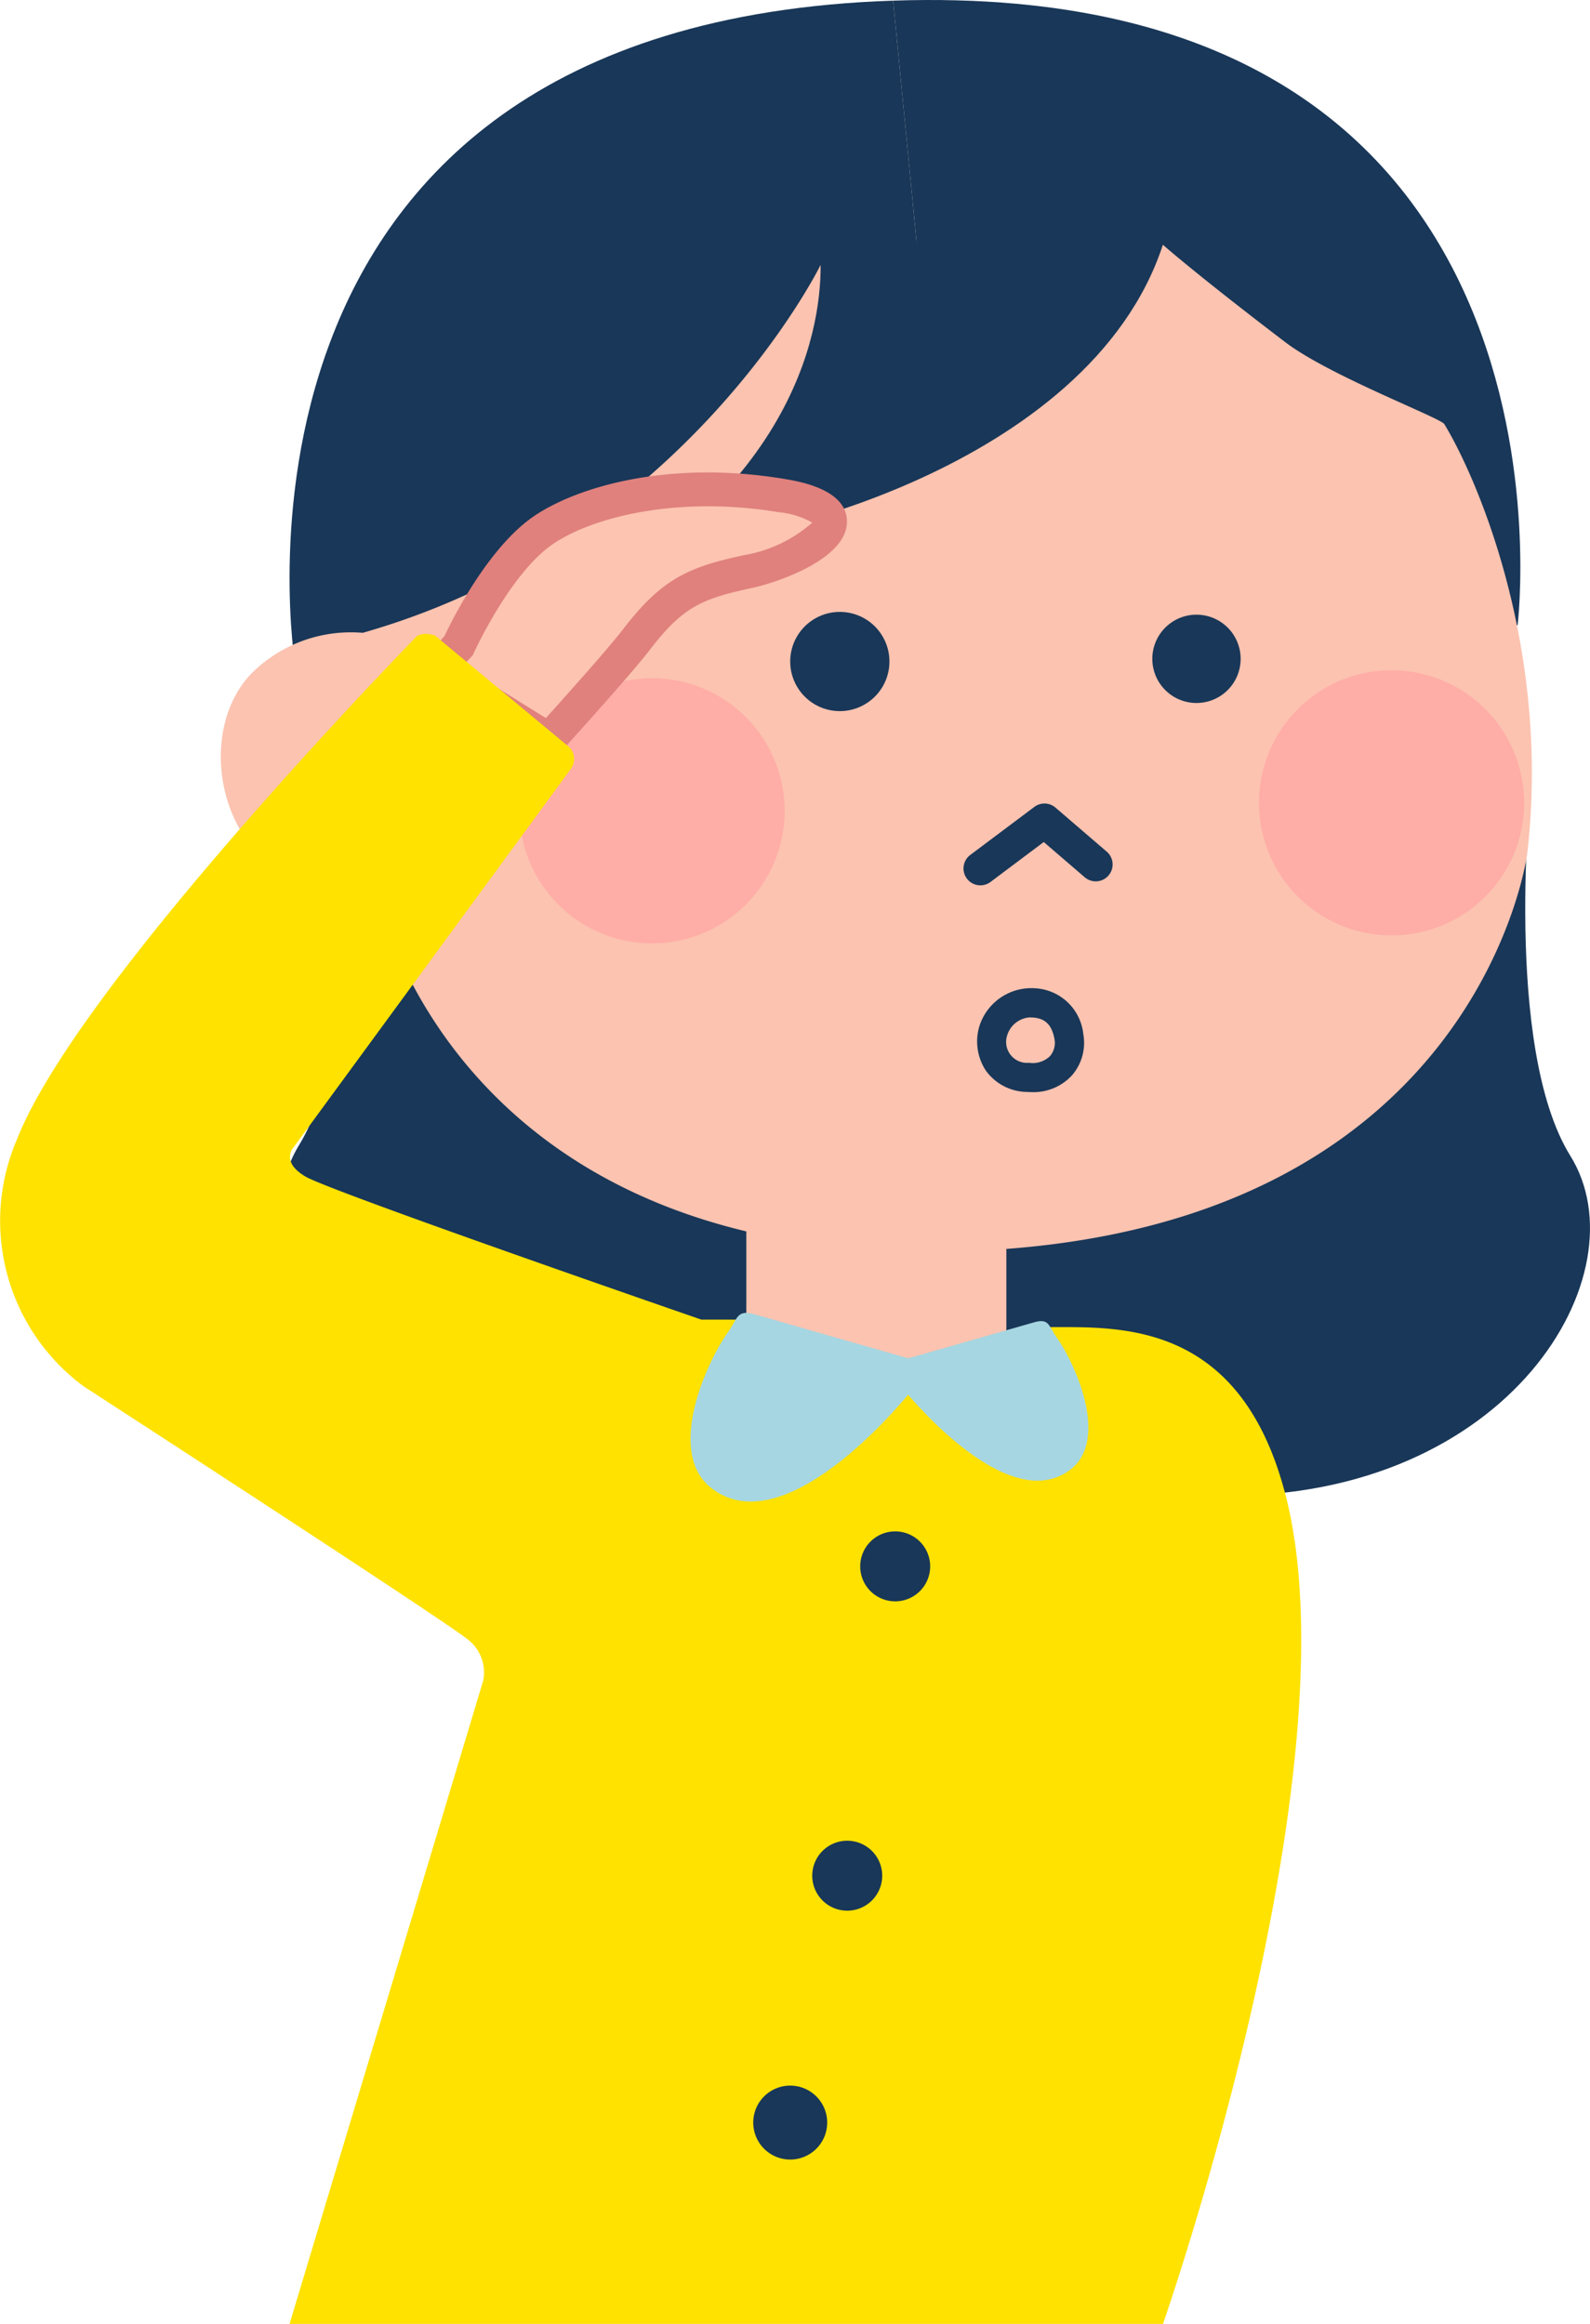
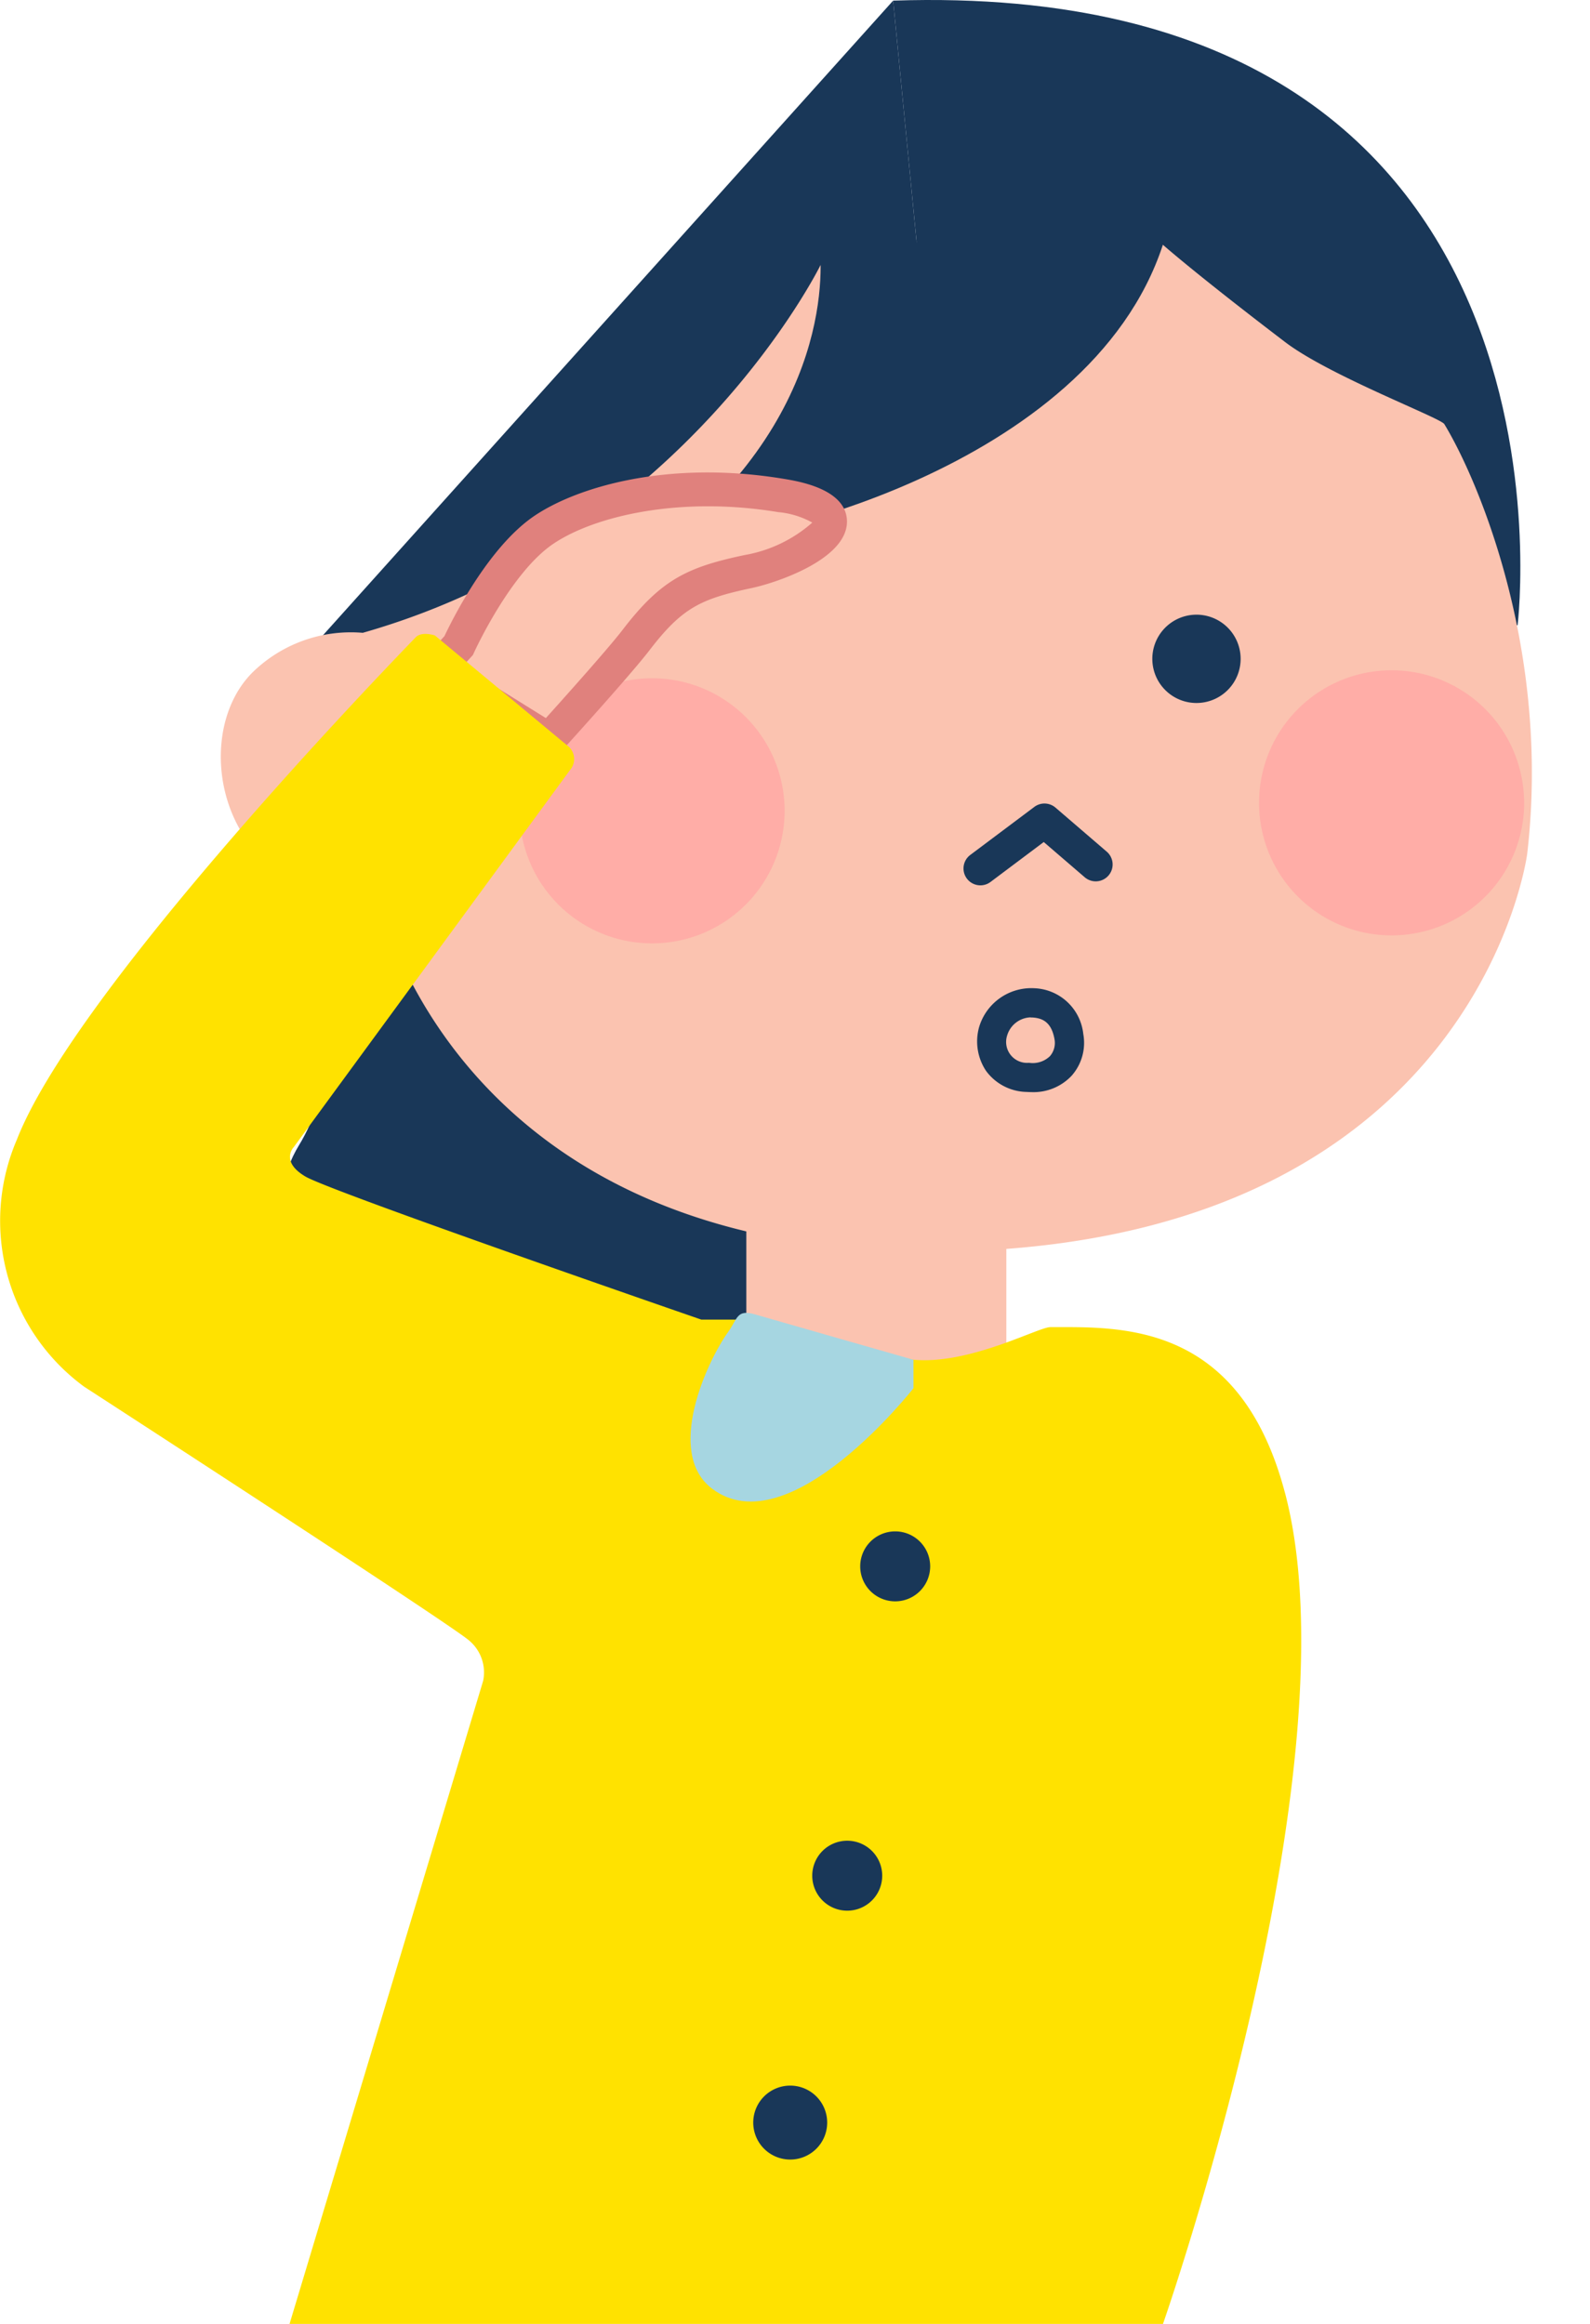
<svg xmlns="http://www.w3.org/2000/svg" width="119.081" height="174.041">
  <defs>
    <clipPath id="a">
      <path data-name="長方形 25666" fill="none" d="M0 0h119.081v174.041H0z" />
    </clipPath>
  </defs>
  <g data-name="グループ 61091" clip-path="url(#a)">
-     <path data-name="パス 16389" d="M114.675 58.658s-2.13 19.747 2.938 27.912c5.449 8.778-4.507 25.666-26.095 25.45s-22.506 0-22.506 0v-46.1z" fill="#193758" />
    <path data-name="パス 16390" d="M25.944 58.658s1.307 19.176-3.548 27.105c-5.22 8.525 4.317 24.925 25 24.715s21.56 0 21.56 0V65.707z" fill="#193758" />
-     <path data-name="パス 16391" d="M66.89.047l4.87 50.106-49.644-.272S14.14 1.81 66.89.047" fill="#193758" />
+     <path data-name="パス 16391" d="M66.89.047l4.87 50.106-49.644-.272" fill="#193758" />
    <path data-name="パス 16392" d="M66.89.047l4.87 50.106 41.9-3.332S119.64-1.716 66.89.047" fill="#193758" />
    <path data-name="パス 16393" d="M61.454 19.849S51.321 40.507 27.168 47.393a10.533 10.533 0 00-8.21 2.92c-5.145 5.035-2.105 17.855 9.265 16.509 0 0 5.548 28.166 44.024 26.88s42.131-29.76 42.131-29.76c1.779-15.276-3.706-28.067-6.209-32.181-.286-.47-8.617-3.625-11.916-6.139-6.7-5.107-9.156-7.287-9.156-7.287" fill="#fbc3b0" />
    <path data-name="パス 16394" d="M61.333 18.06s2.028 11.237-10.18 21.736c-.326.281-.63.621.169.711 4.193.474 30.244-5.26 35.776-22.192" fill="#193758" />
    <path data-name="長方形 25665" fill="#fbc3b0" d="M55.895 86.642h19.474v19.924H55.895z" />
    <path data-name="パス 16395" d="M73.426 66.305a1.264 1.264 0 01-.759-2.276l4.8-3.6a1.265 1.265 0 011.582.054l3.839 3.3a1.264 1.264 0 11-1.649 1.917l-3.069-2.639-3.988 2.992a1.26 1.26 0 01-.757.252" fill="#193758" />
    <path data-name="パス 16396" d="M114.144 59.795a9.928 9.928 0 11-10.258-9.591 9.928 9.928 0 0110.254 9.591" fill="#ffada7" />
    <path data-name="パス 16397" d="M58.758 60.392a9.928 9.928 0 11-10.254-9.591 9.928 9.928 0 0110.254 9.591" fill="#ffada7" />
    <path data-name="パス 16398" d="M77.278 81.791q-.179 0-.363-.013a3.857 3.857 0 01-3.073-1.587 3.976 3.976 0 01-.514-3.267 4.079 4.079 0 014.146-2.913 3.835 3.835 0 013.657 3.424 3.715 3.715 0 01-.864 3.119 3.914 3.914 0 01-2.987 1.238m-.088-5.6a1.9 1.9 0 00-1.762 1.354 1.568 1.568 0 001.637 2.049 1.851 1.851 0 001.57-.5 1.514 1.514 0 00.338-1.271c-.24-1.345-.97-1.575-1.652-1.622h-.132" fill="#193758" />
    <path data-name="パス 16399" d="M34.349 48.349s2.814-6.244 6.355-8.651c3.36-2.284 10.113-3.855 17.775-2.591s1.644 4.832-2.463 5.7-5.757 1.7-8.4 5.146c-1.4 1.822-6.51 7.458-6.51 7.458l-8.417-5.239z" fill="#fcc4b1" />
    <path data-name="パス 16400" d="M41.338 57.041l-10.6-6.6 2.549-2.8c.521-1.109 3.234-6.626 6.71-8.989 3.21-2.182 10.03-4.222 18.691-2.793 1.159.191 4.689.773 4.744 3.155.064 2.857-5.275 4.632-7.151 5.03-3.823.809-5.207 1.482-7.656 4.678-1.417 1.844-6.372 7.307-6.587 7.538zM34.649 49.9l6.232 3.879c1.446-1.605 4.694-5.235 5.736-6.594 2.88-3.758 4.808-4.7 9.139-5.614a10.319 10.319 0 005.08-2.434 6.466 6.466 0 00-2.561-.784c-7.418-1.226-13.812.317-16.858 2.389-3.2 2.175-5.887 8.066-5.914 8.126l-.082.181z" fill="#e0817d" />
    <path data-name="パス 16401" d="M96.222 111.75c-3.4-12.807-12.318-12.359-17.559-12.359-.9 0-6.062 2.832-10.25 2.442l-13.092-3.006h-2.8S24.8 89.251 22.875 88.113s-.867-2.213-.867-2.213l20.674-28.219a1.259 1.259 0 00-.2-1.852l-9.913-8.239s-.979-.334-1.434.137C26.954 52.05 5.47 74.58 1.268 85.338A15.4 15.4 0 006.3 103.85s27.276 17.681 28.812 18.993a3.115 3.115 0 011.073 3.037l-14.5 48.162H87.1s14.6-41.7 9.125-62.291" fill="#ffe200" />
    <path data-name="パス 16402" d="M68.413 101.836s-10.666-3.046-11.873-3.4c-1.377-.4-1.289.319-2.005 1.314-1.606 2.234-4.733 9.058-1.213 11.733 5.777 4.39 15.092-7.518 15.092-7.518" fill="#a6d6e1" />
-     <path data-name="パス 16403" d="M67.389 101.906s9.019-2.572 10.039-2.87c1.165-.34 1.09.269 1.7 1.111 1.358 1.889 4 7.66 1.026 9.922-4.885 3.713-12.761-6.357-12.761-6.357" fill="#a6d6e1" />
    <path data-name="パス 16404" d="M86.304 49.466a3.307 3.307 0 103.181-3.429 3.308 3.308 0 00-3.181 3.429" fill="#193758" />
-     <path data-name="パス 16405" d="M59.185 49.681a3.715 3.715 0 103.572-3.851 3.714 3.714 0 00-3.572 3.851" fill="#193758" />
    <path data-name="パス 16406" d="M69.664 117.308a2.62 2.62 0 11-2.62-2.62 2.62 2.62 0 012.62 2.62" fill="#193758" />
    <path data-name="パス 16407" d="M66.072 140.475a2.62 2.62 0 11-2.62-2.62 2.62 2.62 0 012.62 2.62" fill="#193758" />
    <path data-name="パス 16408" d="M61.951 158.964a2.769 2.769 0 11-2.769-2.769 2.769 2.769 0 012.769 2.769" fill="#193758" />
  </g>
</svg>